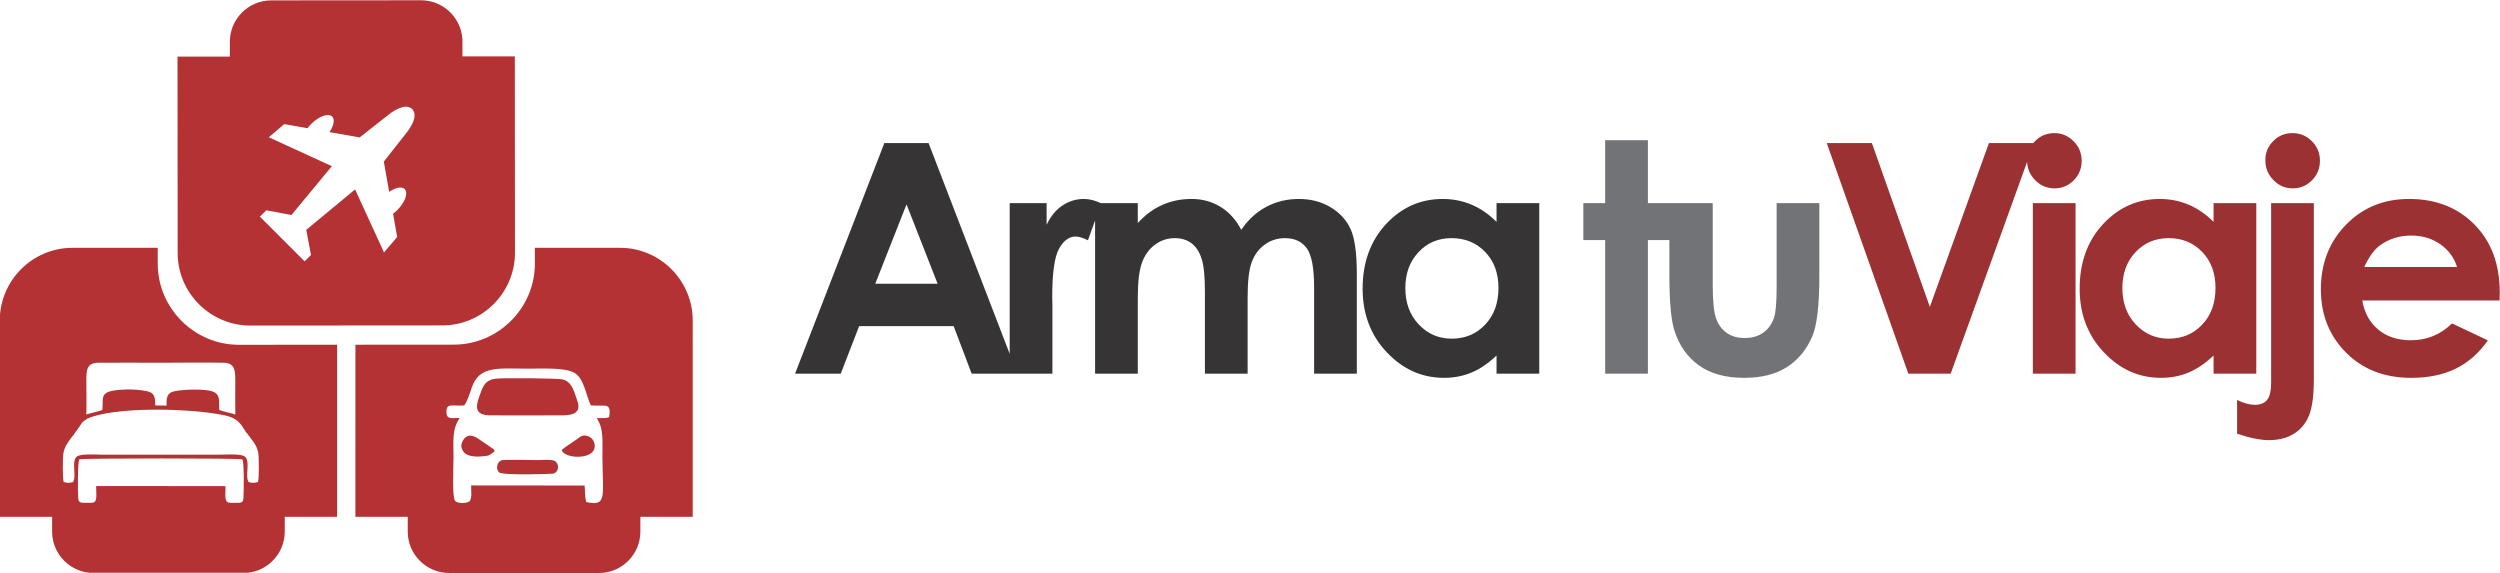
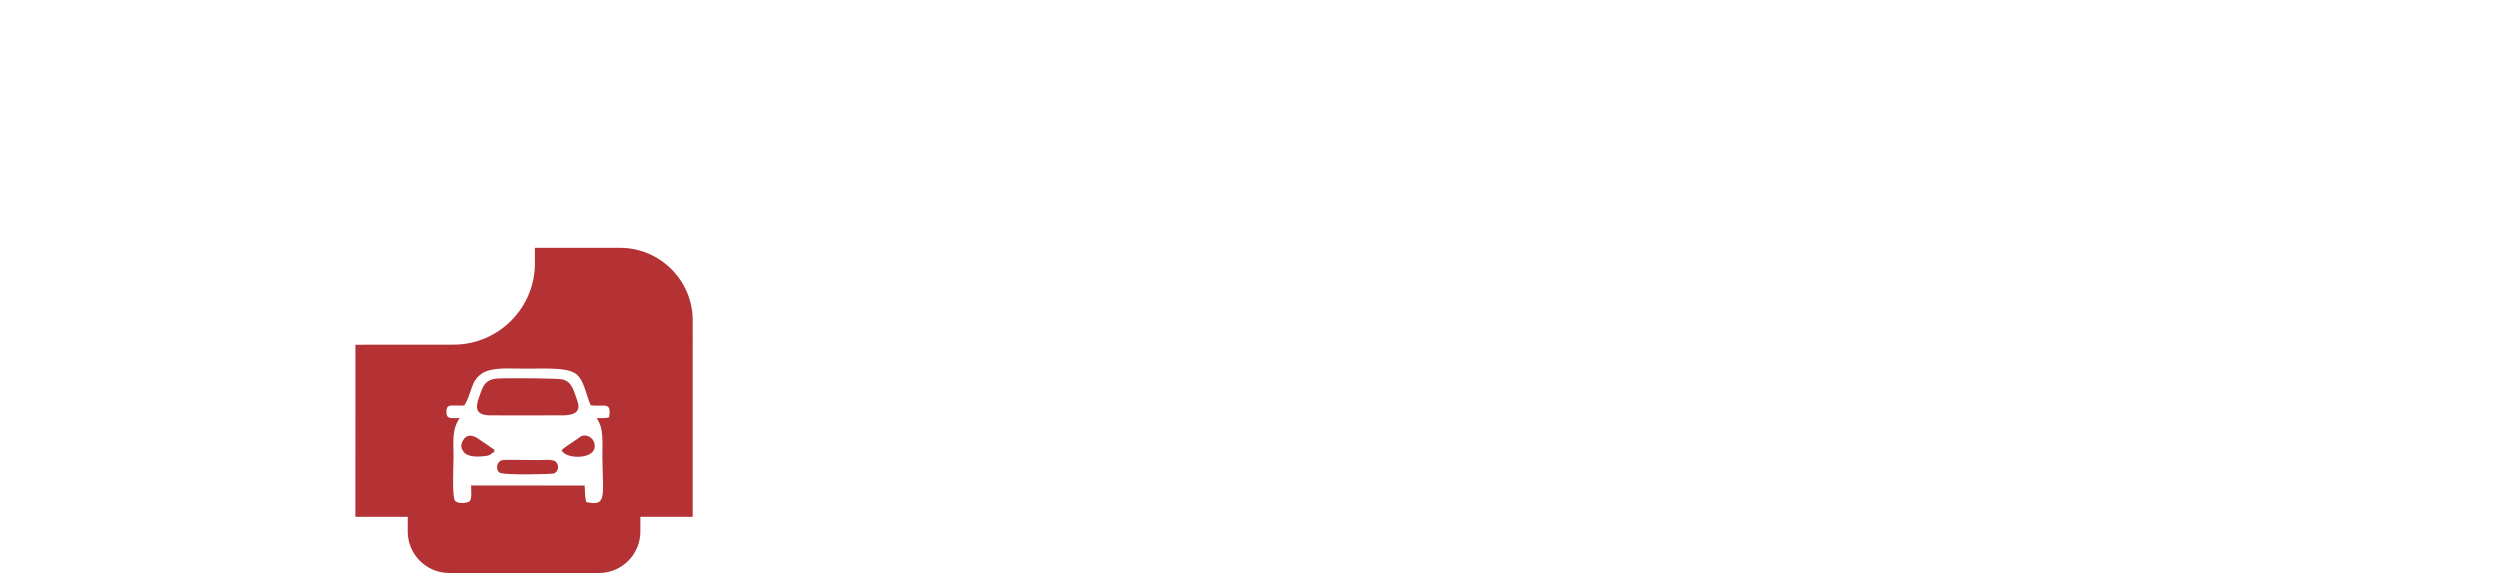
<svg xmlns="http://www.w3.org/2000/svg" xml:space="preserve" width="259.2mm" height="59.379mm" version="1.1" style="shape-rendering:geometricPrecision; text-rendering:geometricPrecision; image-rendering:optimizeQuality; fill-rule:evenodd; clip-rule:evenodd" viewBox="0 0 25920.02 5937.92" enable-background="new 0 0 512 512">
  <defs>
    <style type="text/css">
   
    .fil3 {fill:#B43234}
    .fil1 {fill:#727376;fill-rule:nonzero}
    .fil0 {fill:#373435;fill-rule:nonzero}
    .fil2 {fill:#9C3133;fill-rule:nonzero}
   
  </style>
  </defs>
  <g id="Capa_x0020_1">
    <g id="_2158119387392">
      <g>
-         <path class="fil0" d="M9169.08 1483.39l458.4 0 920.13 2390.78 -473.39 0 -186.46 -492.81 -980.07 0 -190.91 492.81 -473.38 0 925.68 -2390.78zm229.75 635.43l-324.1 823.01 646.54 0 -322.44 -823.01zm1069.59 -12.76l382.93 0 0 224.76c41.06,-87.69 95.45,-154.28 163.16,-199.79 68.26,-45.51 142.62,-68.26 223.09,-68.26 57.16,0 117.1,14.98 179.81,45.51l-137.63 382.92c-51.61,-26.08 -94.35,-38.85 -127.64,-38.85 -67.71,0 -125.42,42.18 -172.04,126.54 -47.17,84.35 -70.48,249.73 -70.48,496.13l1.66 86.02 0 713.13 -442.86 0 0 -1768.11zm885.34 0l442.86 0 0 206.44c76.03,-83.8 160.38,-146.51 253.61,-187.57 92.68,-41.63 194.24,-62.16 304.12,-62.16 110.44,0 210.89,27.19 299.68,81.58 89.35,54.39 160.94,134.3 215.33,238.63 70.48,-104.33 157.05,-184.24 259.72,-238.63 102.67,-54.39 215.33,-81.58 336.87,-81.58 125.97,0 236.97,29.41 332.42,87.68 96.01,58.28 164.27,134.86 206.45,228.65 41.62,94.34 62.71,247.51 62.71,459.51l0 1035.56 -442.86 0 0 -893.49c0,-199.79 -24.98,-335.2 -75.48,-405.68 -50.5,-70.48 -126.53,-106 -226.98,-106 -77.14,0 -145.95,21.65 -206.45,64.93 -61.04,42.74 -106.55,102.67 -135.96,178.7 -29.42,76.03 -44.4,198.12 -44.4,366.83l0 794.71 -442.86 0 0 -852.98c0,-157.61 -11.65,-271.93 -35.52,-342.41 -23.31,-71.04 -58.82,-123.2 -105.44,-158.17 -47.17,-34.4 -104.33,-51.61 -170.93,-51.61 -74.36,0 -142.07,21.65 -202.56,65.49 -61.05,43.84 -106,104.89 -136.52,183.69 -29.97,78.81 -44.95,203.12 -44.95,372.38l0 783.61 -442.86 0 0 -1768.11zm4162.39 0l442.86 0 0 1768.11 -442.86 0 0 -188.13c-86.58,82.13 -173.7,140.96 -260.83,177.03 -87.13,36.07 -182.03,54.39 -283.59,54.39 -229.2,0 -426.77,-88.24 -593.81,-265.28 -167.04,-176.47 -250.29,-396.24 -250.29,-658.74 0,-272.48 81.03,-495.58 242.52,-669.84 161.49,-173.7 357.4,-260.83 588.26,-260.83 106.55,0 205.89,19.98 299.13,59.38 93.23,39.4 179.25,99.34 258.61,178.14l0 -194.23zm-466.73 362.94c-137.63,0 -251.95,48.28 -342.41,145.4 -91.01,96.57 -136.52,220.88 -136.52,372.38 0,152.62 46.06,278.04 138.74,376.82 92.68,98.23 206.45,147.62 341.86,147.62 139.3,0 255.28,-48.28 346.85,-145.4 92.13,-96.56 138.19,-223.65 138.19,-380.7 0,-153.73 -46.06,-278.04 -138.19,-373.49 -91.57,-94.9 -208.11,-142.63 -348.52,-142.63z" />
-         <path class="fil1" d="M16642.52 1453.42l442.86 0 0 652.64 263.06 0 0 382.92 -263.06 0 0 1385.19 -442.86 0 0 -1385.19 -226.42 0 0 -382.92 226.42 0 0 -652.64zm665.58 652.64l449.52 0 0 850.2c0,165.38 11.65,280.26 34.4,344.63 22.76,64.38 59.38,114.33 109.89,150.4 50.5,35.52 113.21,53.27 187.02,53.27 73.81,0 137.07,-17.75 188.69,-52.72 51.61,-34.96 89.9,-86.57 114.87,-154.83 18.32,-51.06 27.75,-159.83 27.75,-326.32l0 -864.63 442.86 0 0 748.09c0,308.56 -24.42,519.44 -73.25,633.21 -59.38,138.74 -147.62,244.74 -263.61,319.1 -115.99,73.81 -263.61,111 -442.31,111 -194.23,0 -350.73,-43.29 -470.6,-129.86 -119.88,-86.58 -204.23,-207.01 -253.07,-361.84 -34.96,-107.11 -52.16,-301.9 -52.16,-584.38l0 -735.32z" />
-         <path class="fil2" d="M18939.87 1483.39l467.83 0 601.03 1698.19 612.68 -1698.19 466.17 0 -862.97 2390.78 -438.98 0 -845.76 -2390.78zm2359.32 -103.23c77.69,0 144.29,28.31 199.79,84.36 56.05,56.05 83.79,123.76 83.79,203.67 0,78.81 -27.74,145.96 -82.68,201.45 -54.95,55.5 -120.99,83.25 -198.13,83.25 -78.8,0 -145.95,-28.31 -201.45,-84.91 -56.05,-56.61 -83.8,-125.42 -83.8,-206.45 0,-77.69 27.75,-143.73 82.69,-198.68 54.94,-54.94 121.54,-82.69 199.79,-82.69zm-222.54 725.9l442.86 0 0 1768.11 -442.86 0 0 -1768.11zm1873.73 0l442.86 0 0 1768.11 -442.86 0 0 -188.13c-86.58,82.13 -173.7,140.96 -260.83,177.03 -87.13,36.07 -182.03,54.39 -283.59,54.39 -229.2,0 -426.77,-88.24 -593.81,-265.28 -167.04,-176.47 -250.29,-396.24 -250.29,-658.74 0,-272.48 81.03,-495.58 242.52,-669.84 161.49,-173.7 357.4,-260.83 588.26,-260.83 106.55,0 205.89,19.98 299.13,59.38 93.23,39.4 179.25,99.34 258.61,178.14l0 -194.23zm-466.73 362.94c-137.63,0 -251.95,48.28 -342.41,145.4 -91.01,96.57 -136.52,220.88 -136.52,372.38 0,152.62 46.06,278.04 138.74,376.82 92.68,98.23 206.45,147.62 341.86,147.62 139.3,0 255.28,-48.28 346.85,-145.4 92.13,-96.56 138.19,-223.65 138.19,-380.7 0,-153.73 -46.06,-278.04 -138.19,-373.49 -91.57,-94.9 -208.11,-142.63 -348.52,-142.63zm1284.36 -1088.84c78.81,0 145.96,27.75 201.45,83.8 56.05,56.06 83.8,123.76 83.8,203.12 0,78.81 -27.75,145.96 -82.69,202.01 -54.94,56.05 -120.98,83.8 -198.12,83.8 -78.8,0 -145.95,-28.31 -201.45,-85.47 -56.05,-57.16 -83.8,-125.97 -83.8,-206.44 0,-77.7 27.19,-143.74 82.13,-198.68 54.39,-54.94 120.43,-82.14 198.68,-82.14zm-220.87 725.9l442.86 0 0 1824.16c0,168.16 -16.65,293.02 -49.39,375.71 -33.3,83.25 -85.47,146.51 -157.06,190.91 -71.03,44.4 -157.61,66.59 -258.06,66.59 -88.79,0 -199.23,-22.19 -331.31,-66.59l0 -350.18c69.37,33.85 130.42,50.5 183.69,50.5 56.61,0 98.79,-16.65 127.09,-50.5 28.3,-33.3 42.18,-94.9 42.18,-184.81l0 -1855.79zm2368.75 1008.92l-1423.48 0c20.54,125.98 75.48,226.43 164.27,301.35 88.8,74.36 202.56,111.54 340.19,111.54 165.38,0 306.9,-58.27 425.66,-174.81l371.83 175.92c-92.68,132.08 -204.23,229.76 -333.54,293.58 -129.86,63.26 -283.58,94.9 -461.73,94.9 -276.37,0 -501.68,-87.13 -675.39,-261.95 -173.7,-174.25 -260.83,-392.91 -260.83,-655.41 0,-269.15 87.13,-492.8 260.83,-670.39 173.71,-178.15 391.25,-266.94 653.75,-266.94 278.04,0 504.46,88.79 678.72,265.83 174.26,177.59 261.39,411.22 261.39,702.58l-1.67 83.8zm-441.19 -346.3c-29.42,-96.56 -87.13,-175.37 -173.15,-235.86 -86.58,-60.49 -186.47,-90.46 -300.79,-90.46 -123.76,0 -231.98,33.86 -325.76,102.12 -58.28,42.18 -112.66,117.1 -162.61,224.2l962.31 0z" />
-       </g>
+         </g>
      <g>
-         <path class="fil3" d="M2595.35 3375.43l1991.44 -1.42c414.16,-0.32 752.65,-339.38 752.27,-753.48l-1.45 -2035.96 -542.65 0.35 -0.11 -153.64c-0.17,-235.77 -193.22,-428.57 -429.06,-428.45l-1554.57 1.14c-235.82,0.25 -428.5,193.28 -428.38,429.12l0.11 153.63 -542.59 0.41 1.52 2036.02c0.38,414.09 339.31,752.6 753.47,752.28zm1679.06 -2243.77l-1.61 -1.61c-82.11,-78.08 -246.09,60.6 -246.09,60.6l-297.71 234.38 -313.42 -55.54c45.22,-65.55 58.84,-130.61 28.69,-160.76 -39.04,-39.04 -136.66,-4.72 -218.03,76.65 -14.23,14.23 -26.98,28.96 -38.19,43.78l-240.65 -42.65 -160.3 136.58 653.43 299.84 -418.91 506.18 -260.91 -48.92 -66.08 65.99 463.67 463.66 65.98 -66.08 -48.92 -260.91 506.18 -418.91 299.84 653.42 136.58 -160.3 -42.65 -240.65c14.83,-11.21 29.55,-23.96 43.79,-38.19 81.37,-81.37 115.68,-178.98 76.65,-218.02 -30.16,-30.15 -95.23,-16.53 -160.77,28.68l-55.55 -313.41 234.39 -297.72c0,0 138.69,-163.98 60.59,-246.09z" />
        <g>
-           <path class="fil3" d="M1635.13 2569.36l-884.54 0c-414.09,-0.03 -752.87,338.74 -752.87,752.91l-0.19 2035.97 542.73 0 -0.04 153.69c0,235.78 192.91,428.72 428.73,428.72l1554.5 0.08c235.73,0 428.72,-192.83 428.72,-428.64l0.12 -153.7 542.57 0 0.08 -1784.34 -1017.15 0.75c-463.14,0.35 -842.11,-378.14 -842.54,-841.2l-0.12 -164.24zm928.6 1926.85c-1.77,-9.86 1.28,-7.84 -8.03,-7.42l-13.21 -18.04c3.09,-9.37 5.56,-7.68 -3.51,-7.68 -77.95,-136.76 -148.07,-148.69 -309.74,-174.64 -342.64,-55 -1045.13,-69.56 -1325.54,51.91l-6.48 6.08c-45.26,29.09 -41.92,29.09 -71.44,73.91 -22.09,33.55 -40.64,53.02 -59.13,84.69 -13.53,12.25 -22.92,26.11 -32.85,41.32 -11.75,17.98 -21.94,28.12 -32.91,45.81 -19,30.62 -36.9,64.32 -43.84,107.14 -7.98,49.22 -8.84,259.64 3.16,298.48 25.27,8.05 66.92,11.92 95.91,0.74 41.78,-52.7 -19.5,-212.11 38.84,-263.91 38.48,-34.16 213.56,-20.33 279.16,-20.33l1192.97 0c67.49,0 239.71,-14.3 276.22,23.24 53.44,54.94 -6.33,207.4 35.74,260.99 28.98,11.15 70.88,7.41 95.91,-0.85 11.96,-38.57 11.16,-260.91 1.69,-308.38 -8.45,-42.38 -29.42,-81.6 -49.12,-108.74l-63.8 -84.32zm-1668.79 -199.09c38.9,-12.7 139.79,-34.02 166.36,-46.41 14.1,-144.07 -45.57,-203.3 248.98,-212.37 65.93,-2.03 149.92,3.95 212.69,17.36 79.24,16.93 87.37,61.61 85.38,147.63l118.48 2.02c-1.62,-87.09 5.53,-133.08 84.9,-149.55 94.29,-19.56 344.05,-29.21 413.57,12.67 63.21,38.09 41.17,103.7 48.47,182.24 29.26,13.4 124.87,32.47 166.26,46.34 -2.51,-107.48 -0.49,-217.18 -0.49,-324.9 0,-113.92 4.91,-208.94 -117.64,-211.26 -216.36,-4.1 -437.43,0.16 -654.32,0.16 -215.84,0 -432.51,-1.92 -648.23,-0.17 -129.1,1.05 -123.81,86.88 -123.81,205.21 0,109.32 2.71,222.15 -0.6,331.03zm-72.95 465.23c-17.85,36.59 -15.62,337.42 -11.05,403.25 2.67,38.39 18.53,47.13 56.87,47.46 18.72,0.17 87.3,1.58 100.67,-2.58 47.56,-14.82 25.12,-122.22 28.96,-170.96l1340.22 0.7c4.29,51.4 -19.62,160.11 33.72,171.43 14.74,3.13 83.16,1.95 102,1.42 39.25,-1.11 49.55,-13.88 50.99,-53.56 2.61,-71.92 8.81,-355.06 -11.06,-397.14 -51.58,-12.49 -1639.7,-12.52 -1691.32,-0.02z" />
          <path class="fil3" d="M6429.29 2569.36l-883.52 0 0.12 161.29c0.43,463.06 -378.1,842.18 -841.24,842.54l-1019.79 0.75 -0.16 1784.3 542.74 0 -0.04 153.65c-0.08,235.82 192.87,428.72 428.72,428.76l1554.5 0.12c235.78,0 428.72,-192.91 428.72,-428.68l0.08 -153.7 542.58 0.04 0.08 -2036.08c0.04,-414.05 -338.7,-752.87 -752.79,-752.99zm-1225.4 2201.9c25.94,-7.53 326.19,-1.02 379.36,-1.03 48.83,0 147.99,-12.71 178.92,16.48 40.82,38.51 26.56,108.8 -24.54,123.84 -12.48,3.67 -526.39,20.96 -562.99,-13.18 -37.7,-35.17 -23.18,-110.89 29.25,-126.11zm-76.86 -89.21c-35.49,19.66 -42.08,39.67 -90.36,45.62 -71.86,8.84 -189.63,16.35 -232.52,-46.3 -23.39,-34.17 -29.35,-64.43 -8.83,-105.31 48.01,-95.62 125.67,-55.86 179.84,-16.01 25.63,18.85 50.38,33.05 83.18,56.23 84.55,59.75 56.33,31.85 68.69,65.77zm696.66 -14.32c17.33,-23.68 127.8,-91.64 160.64,-115.69 32.52,-23.82 51.54,-45.93 103.03,-32.68 34.08,8.76 62.29,35.34 72.7,68.6 57.94,185.01 -304.49,178.21 -336.37,79.77zm-689.15 -741.09c65.24,-10.07 655.64,-6.21 704.35,8.47 96.93,29.21 112.27,127.33 146.78,220.51 56.7,153.08 -103.35,150.86 -173.65,150.67 -241.92,-0.67 -484.51,2.17 -726.31,0.11 -146.03,-1.25 -162.52,-66.52 -119.32,-186.4 36.05,-100.04 51.34,-175.34 168.15,-193.36zm-321.73 276.52c-120.52,10.34 -185.09,-28.36 -184.11,66.98 0.78,76.66 38.89,64.59 137.48,63.68 -82.33,119.43 -64.08,241.2 -63.9,403.5 0.1,80.38 -17.66,412.48 15.89,455.57 31.76,32.78 123.43,25.68 151.09,3.98 27.8,-33.79 13.8,-112.01 15.42,-163.95l1176.53 1.15c7.04,74.27 -0.91,102.85 16.88,170.95 218.97,48.73 171.05,-56.5 167.59,-467.7 -1.27,-151.33 17.08,-296.08 -59.32,-401.07 52.64,-4.82 89.13,3.38 128.87,-10.32 26.41,-163 -41.07,-108.35 -190.18,-123.39 -53.08,-114.07 -69.45,-284.1 -174.6,-339.66 -101.61,-53.68 -322.33,-40.69 -476.57,-40.69 -299.23,0 -502.6,-36.54 -582.1,194.58 -22.69,65.94 -45.53,143.53 -78.97,186.39z" />
        </g>
      </g>
    </g>
  </g>
</svg>